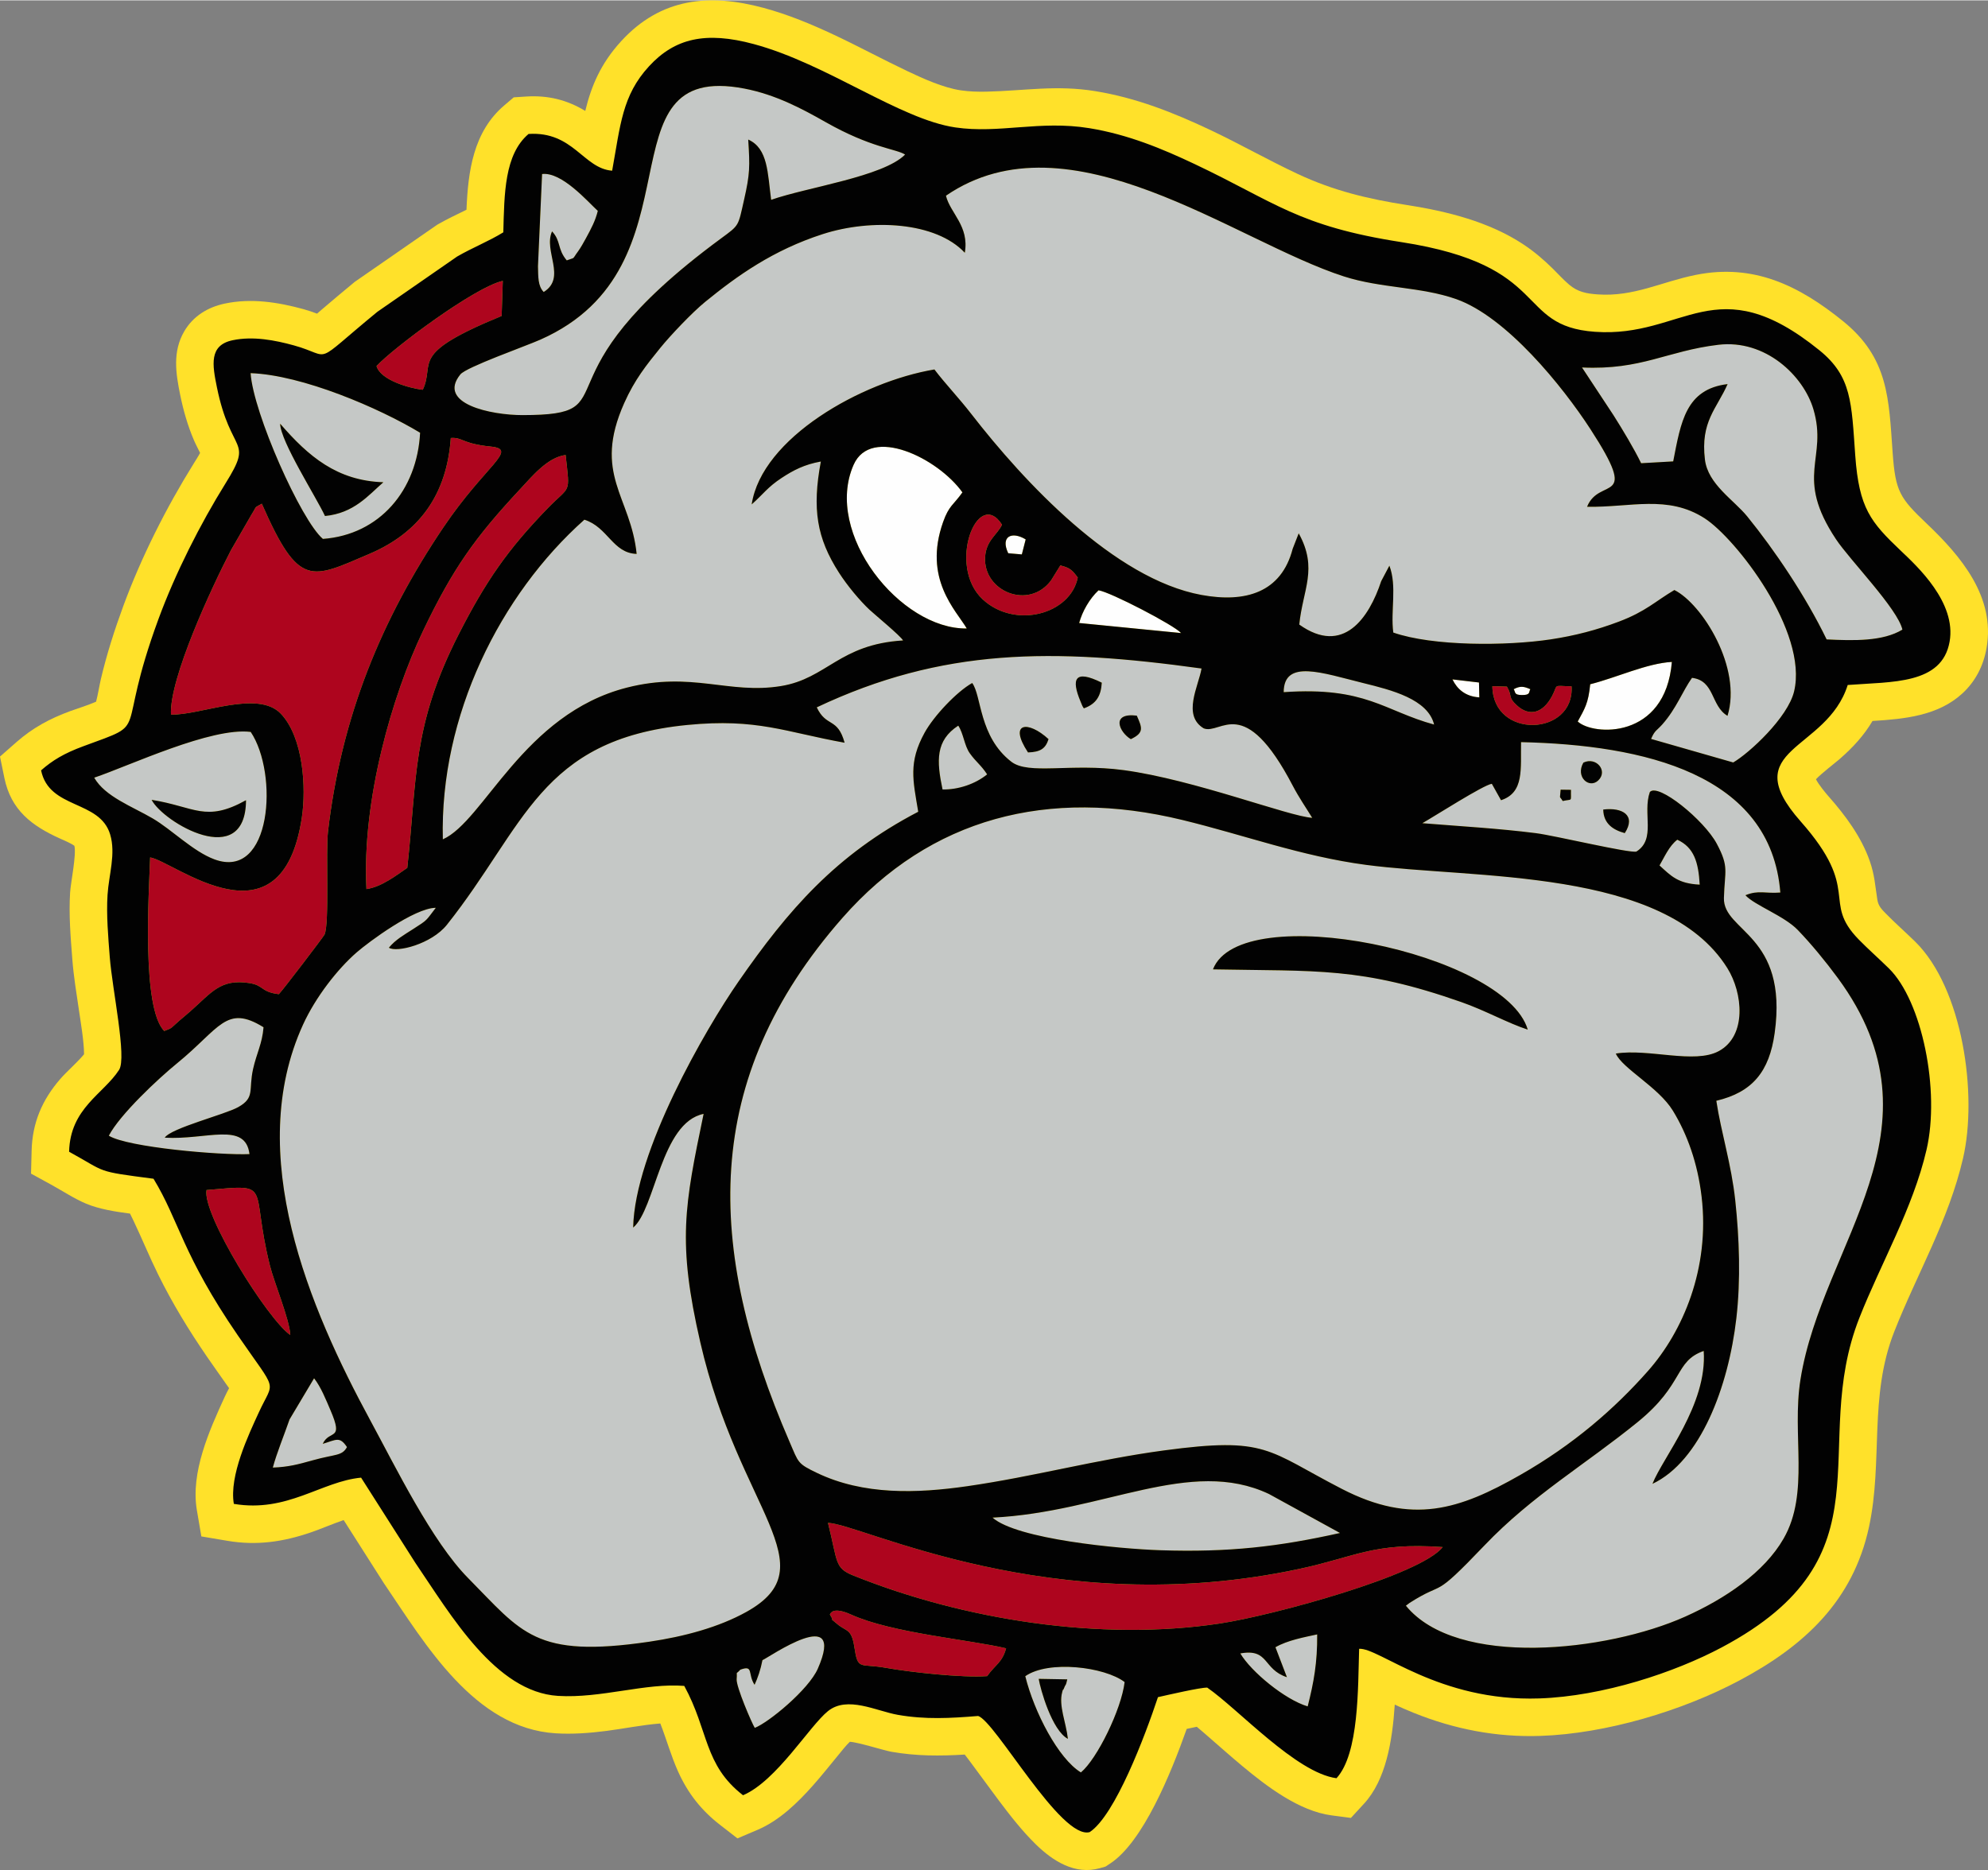
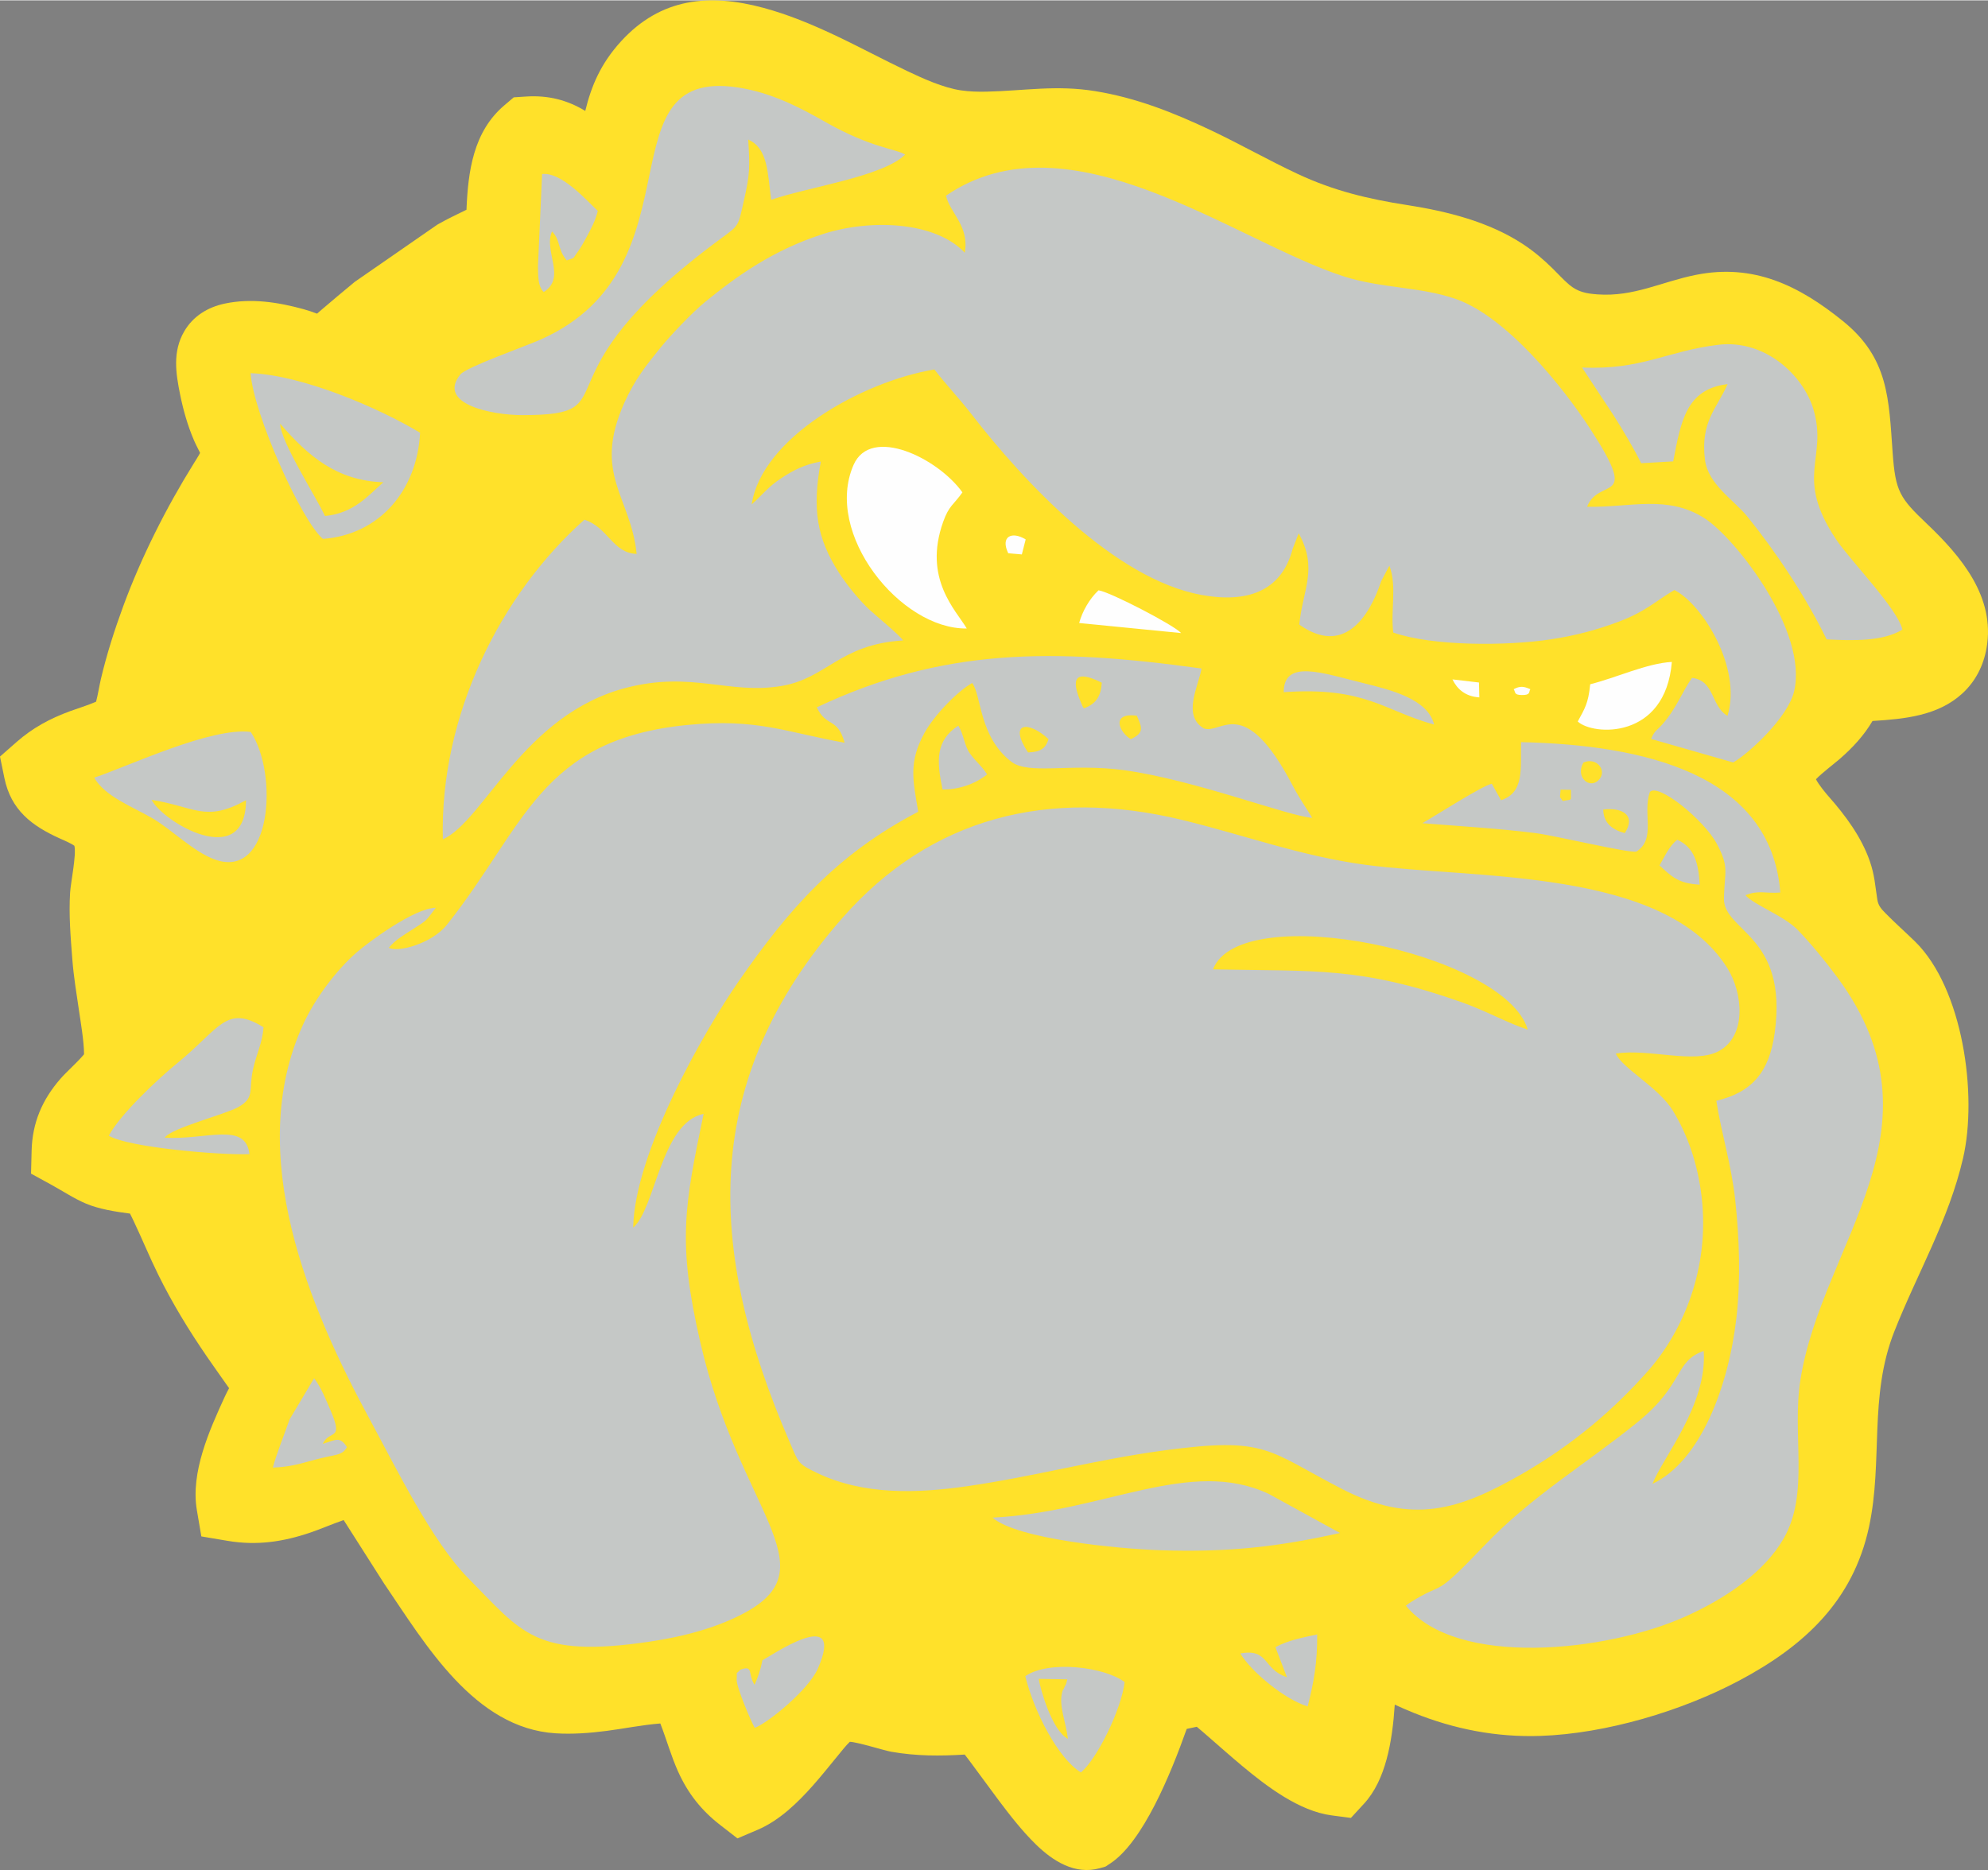
<svg xmlns="http://www.w3.org/2000/svg" xml:space="preserve" width="1559px" height="1467px" version="1.1" style="shape-rendering:geometricPrecision; text-rendering:geometricPrecision; image-rendering:optimizeQuality; fill-rule:evenodd; clip-rule:evenodd" viewBox="0 0 1559 1466.43">
  <rect x="0" y="0" width="1559" height="1466.43" fill="#808080" stroke="none" />
  <defs>
    <style type="text/css">
   
    .fil3 {fill:#FEFEFE}
    .fil4 {fill:#020202}
    .fil1 {fill:#AE051E}
    .fil2 {fill:#C5C8C6}
    .fil0 {fill:#FFE12A}
   
  </style>
  </defs>
  <g id="Layer_x0020_1">
    <path class="fil0" d="M65.91 826.63c0.06,-9.63 -2.83,-26.53 -3.97,-34.35 -1.92,-13.13 -4.17,-26.57 -5.19,-39.79 -1.35,-17.54 -2.88,-35.24 -1.76,-52.85 0.51,-7.88 5.01,-29.33 3.37,-36.52 -2.3,-1.85 -9.25,-4.79 -11.51,-5.8 -21.93,-9.92 -38.24,-22.18 -43.42,-47.48l-3.43 -16.72 12.82 -11.27c12.9,-11.35 26.25,-18.49 42.38,-24.43 4.89,-1.8 14.14,-4.66 20.16,-7.35 1.47,-5.56 2.62,-12.92 3.75,-17.72 4.6,-19.5 10.69,-38.55 17.6,-57.34 14.09,-38.29 33.7,-77.19 55.25,-111.8 1.27,-2.04 3.41,-5.34 4.96,-8.26 -1.57,-3.27 -3.41,-6.65 -4.79,-9.87 -4.95,-11.51 -8.35,-23.52 -10.85,-35.78 -3.44,-16.9 -6.03,-33.8 3.16,-49.63 6.95,-11.98 18.51,-19.04 31.85,-21.85 20.72,-4.38 41.68,-1.13 61.84,4.41 3.76,1.03 7.15,2.24 10.51,3.49 1.19,-1.03 2.33,-2.05 3.34,-2.91 8.4,-7.15 16.78,-14.27 25.3,-21.26l0.92 -0.76 64.56 -44.74 1.05 -0.61c7.11,-4.1 14.65,-7.55 22.01,-11.21 1.23,-30.07 5.32,-61.19 29.63,-81.85l7.43 -6.32 9.73 -0.63c17.27,-1.11 32.25,2.71 46.36,11.28 4.72,-19.43 12.04,-37.14 28.28,-54.83 31,-33.75 68.8,-37.53 111.61,-25.97 19.07,5.15 37.47,12.79 55.32,21.18 19.24,9.05 37.93,19.17 57.12,28.28 12.52,5.95 28.39,13.16 42.16,15.2 6.69,0.98 13.45,1.19 20.2,1.03 29.99,-0.67 54.55,-5.39 85.29,-0.39 32.13,5.23 61.24,16.76 90.49,30.6 23.08,10.93 45.3,23.61 68.32,34.38 28.17,13.17 55.12,19.62 85.81,24.38 31.25,4.84 64.35,13.14 91.03,30.81 8.42,5.58 15.83,11.88 23.01,18.95 4.2,4.14 8.35,8.74 12.82,12.56 6.81,5.82 13.56,7.09 22.42,7.73 28.52,2.03 50.14,-9.93 77.08,-15.31 45.23,-9.03 80.73,8.25 115.38,36.3 35.82,28.99 35.86,60.73 38.92,103.23 2.17,30.3 5.53,35.42 26.74,55.59 26.9,25.58 53.99,57.56 46.88,97.69 -2.43,13.72 -8.6,25.94 -18.88,35.42 -19.11,17.61 -45.39,20.11 -70.54,21.66 -6.64,11.28 -15.44,20.88 -25.87,29.93 -3.35,2.91 -14.08,11.11 -18.48,15.77 2.25,4.45 7.83,11.11 10.05,13.62 13.07,14.78 25.55,31.65 32.12,50.45 3.91,11.19 4.21,19.26 5.97,30.39 0.76,4.76 3.07,7.23 6.48,10.72 7.43,7.58 15.46,14.65 23.07,22.08 37.54,36.71 49.21,120.29 37.66,170.03 -11.33,48.79 -35.81,89.97 -53.91,135.88 -20.13,51.05 -8.71,101.64 -19.84,153.28 -12.49,57.97 -50.77,93.36 -101.62,120.4 -45.06,23.96 -104.6,41.73 -155.89,43.49 -34.62,1.19 -67.64,-5.23 -99.68,-18.14 -4.98,-2.01 -9.87,-4.16 -14.71,-6.39 -1.88,28.95 -7.07,59.16 -24.04,77.62l-10.34 11.24 -15.14 -1.99c-25.48,-3.35 -50.84,-22.72 -70.12,-38.78 -8.75,-7.3 -17.26,-14.86 -25.85,-22.34 -3.14,-2.73 -6.41,-5.62 -9.76,-8.38 -2.58,0.49 -5.24,1.06 -7.9,1.67 -12.7,35.87 -34.43,88.64 -59.84,105.46l-3.82 2.52 -4.4 1.25c-19.5,5.52 -36.82,-5.56 -50.16,-18.56 -10.69,-10.42 -20.31,-22.79 -29.27,-34.72 -6.83,-9.09 -13.45,-18.34 -20.27,-27.44 -1.69,-2.26 -3.99,-5.45 -6.32,-8.39 -19.36,1.21 -37.9,1.26 -57.65,-2.21 -5.49,-0.96 -26.02,-7.5 -32.46,-7.8 -3.14,2.97 -6.89,7.81 -9.31,10.75 -6.46,7.86 -12.77,15.79 -19.51,23.41 -12.07,13.64 -26.43,27.57 -43.38,34.82l-15.92 6.79 -13.66 -10.61c-14.74,-11.44 -25.21,-24.75 -32.86,-41.73 -5.6,-12.43 -9.09,-25.27 -13.97,-37.8 -14.17,1.11 -29.47,4.21 -42.24,5.84 -13.22,1.69 -26.55,2.71 -39.88,1.88 -63.66,-3.98 -102.11,-69.83 -134.2,-117.03l-0.25 -0.36 -31.76 -49.86c-8.74,2.99 -17.68,6.92 -25.77,9.68 -21.73,7.43 -42.36,10.47 -65.24,6.61l-20.59 -3.47 -3.51 -20.58c-5.05,-29.55 9.75,-62.56 21.86,-88.94 1.03,-2.25 2.22,-4.51 3.4,-6.76 -0.62,-0.87 -1.21,-1.69 -1.73,-2.43 -5.23,-7.44 -10.5,-14.83 -15.66,-22.33 -14.16,-20.62 -27.1,-41.82 -38.17,-64.26 -6.92,-14 -12.75,-28.36 -19.44,-42.41 -0.88,-1.85 -1.77,-3.68 -2.69,-5.49 -11.87,-1.53 -24.39,-3.58 -34.38,-7.76 -9.27,-3.88 -18.63,-10.09 -27.52,-14.97l-15.72 -8.61 0.45 -17.92c0.55,-21.98 8.26,-39.97 22.55,-56.41 5.05,-5.81 13.28,-12.89 18.57,-19.28z" />
-     <path class="fil1" d="M1232.43 538.03c-15.5,-0.29 -10.1,-2.11 -15.32,7.68 -7.24,13.58 -17.83,16.18 -27.44,7.39 -7.68,-7.03 -3.21,-6.86 -7.95,-14.84l-11.4 -0.34c0.44,41.8 64.58,39.26 62.11,0.11zm-1013.77 241.46c2.92,-2.9 35.12,-45.11 35.86,-46.79 3.95,-8.96 0.79,-64.53 2.72,-81 10.57,-90.19 41.91,-166.3 90.4,-238.26 33.25,-49.33 59.39,-61.22 37.08,-63.48 -22.73,-2.3 -21.76,-7.38 -31.2,-6.71 -3.13,44.6 -24.86,74.26 -63.64,90.83 -46.2,19.75 -55.35,27.25 -84.57,-39.29 -6.71,4.06 -3.02,0.49 -8.26,8.85l-16 27.76c-14.88,28.63 -48.35,100.48 -46.98,128.83 23.15,0.55 68.16,-19.74 86.19,-0.69 17.6,18.6 20,57.93 16.44,81.46 -15.92,105.02 -100.16,34.16 -118.96,31.24 -0.95,27.37 -6.82,118.19 11.06,136.13 6.76,-2.49 5.32,-2.44 11.5,-7.82 3.27,-2.84 5.02,-4.17 8.69,-7.39 16.85,-14.82 23.75,-25.98 46.64,-22.37 11.59,1.83 8.55,6.89 23.03,8.7zm430.66 414.71c7.65,30.47 5.05,35.29 19.64,41.16 86.23,34.7 193.74,51.93 287.68,37.72 41.72,-6.3 157.5,-37.87 174.73,-59.94 -54.17,-3.82 -68.03,7.59 -112.03,17.04 -194.6,41.83 -344.8,-35.68 -370.02,-35.98zm-361.95 -497.16c11.77,-1.64 23.41,-10.75 32.02,-16.63 7.78,-70.41 3.61,-111.27 40.36,-183.28 21.33,-41.79 38.48,-66.48 69.62,-98.62 18.1,-18.69 17.7,-10.12 14.19,-41.92 -14.18,1.86 -26.08,16.49 -35.9,27.03 -35.12,37.67 -52.43,61.87 -75.88,110.87 -24.31,50.83 -48.05,132.92 -44.41,202.55zm380.34 569.16c-15.48,-7 -16.5,-0.48 -16.93,-0.17 4.92,7.78 -2.26,0.55 5.5,7.23 7.49,6.45 11.43,3.45 13.7,18.24 2.88,18.85 4.09,12.62 25,16.4 17.98,3.25 59.5,7.92 79.16,6.46 6.11,-8.76 11.8,-10.5 14.86,-21.82 -28.85,-6.82 -89.52,-11.99 -121.29,-26.34zm-456.03 -273.83c-16.03,-64.23 3.47,-63.87 -49.71,-59.27 -3.48,19.02 47.68,101.13 65.67,113.72 -0.4,-11.82 -12.58,-40.93 -15.96,-54.45zm83.6 -705.53c3.22,11.22 26.32,17.47 36.27,18.59 10.14,-21.79 -12.03,-27.63 61.84,-57.88l0.9 -27.52c-21.7,4.68 -86.19,52.83 -99.01,66.81zm549.9 165.88c-4.15,-5.62 -6.04,-7.68 -13.66,-9.52l-7.2 11.65c-17.32,23.55 -53.31,8.86 -51.8,-18.1 0.74,-13.22 9.54,-17.55 13.27,-25.5 -19.17,-29.77 -43.39,32.38 -15.14,58.57 25.29,23.44 68.69,11.84 74.53,-17.1z" />
    <path class="fil2" d="M1267.14 826.06c25.69,-4.15 61.68,8.46 80.8,-1.95 22.04,-11.98 18.89,-45.48 6.67,-65.05 -49.29,-78.93 -198.64,-69.71 -283.45,-81 -50.71,-6.74 -95.47,-23.45 -144.04,-35.23 -105.09,-25.48 -197.35,-1.87 -266.45,76.79 -111.39,126.81 -107.33,258.8 -41.49,410.96 7.13,16.47 6.03,16.99 21.46,24.38 36.5,17.49 78.19,16.16 118.02,10.41 52.64,-7.61 100.82,-20.85 154.02,-28.02 81.19,-10.95 80.94,-0.1 139.58,30.14 55.29,28.51 92.31,16.23 139.81,-10.85 41.9,-23.88 74.24,-52.13 100.39,-81.74 27.11,-30.71 48.6,-80.18 41.94,-136.62 -3.1,-26.29 -11.2,-48.88 -22.49,-67.37 -11.26,-18.46 -39.77,-33.19 -44.77,-44.85zm-525.31 -672.85c3.27,13.69 18.46,23.8 14.77,44.75 -22.66,-24.27 -73.16,-26.95 -111.38,-14.63 -38.99,12.58 -67.08,32.66 -92.2,53.14 -10.17,8.29 -27.34,26.4 -35.24,36.15 -10.87,13.42 -20.06,24.85 -28.27,43.26 -24.94,55.95 5.2,73.23 9.75,118.28 -18.81,-0.58 -22.46,-20.97 -40.99,-26.83 -66.04,58.81 -113.47,153.77 -110.99,250.7 32.26,-14.27 63.02,-98.24 144.31,-118.99 50.98,-13.02 79.96,5.48 120.94,-1.24 35.95,-5.9 45.67,-32.73 95.64,-35.76 -1.98,-3.59 -22.76,-20.74 -26.32,-24.09 -7.53,-7.06 -17.32,-18.76 -23.92,-29.04 -17.43,-27.15 -21.16,-49.96 -14.23,-87.2 -12.94,2.34 -21.52,6.81 -30.82,12.93 -10.88,7.15 -14.38,12.67 -23.41,20.7 7.85,-52.11 86.18,-96.3 143.3,-105.85 8.69,11.44 19.22,22.37 28.92,34.89 41.3,53.27 112.13,129.39 180.47,141.96 34.4,6.33 62.62,-1.75 71.56,-36.19l4.73 -12.12c15.38,27.77 3.13,44.18 0.45,71.56 34.54,24.55 54.76,-5.31 64.23,-34.04l6.43 -12.15c6.14,16.14 0.79,35.39 3.07,52.45 31.1,10.82 88.78,10.56 123.39,5.35 19.13,-2.88 36.24,-7.41 53.47,-13.91 21.21,-8 28.58,-15.96 43.56,-24.8 21.75,10.84 53.28,60.98 41.67,98.69 -13.24,-7.81 -9.85,-27.63 -27.84,-29.8 -7.36,10.31 -12.27,24.08 -23.2,36.42 -4.61,5.2 -5.91,4.52 -8.89,11.48l64.41 18.46c12.64,-7.36 42.86,-35.26 47.74,-55.74 11.17,-46.95 -45.78,-120.13 -70.25,-135.82 -28.93,-18.54 -57.88,-8.39 -92.11,-8.97 9.71,-24.21 41.97,-0.32 2.7,-60.81 -21.98,-33.86 -65.93,-88.13 -105.24,-102.05 -27.76,-9.82 -58.86,-8.4 -88.11,-17.81 -85.59,-27.54 -215.36,-129.6 -312.1,-63.33zm-101.31 401.31c7.57,15.99 16.26,7.55 21.83,27.74 -46.45,-8.33 -68.53,-19.3 -123.31,-13.93 -115.73,11.36 -127.2,79.6 -188.58,156.72 -12.07,15.16 -39.5,22.05 -45.49,17.98 5.12,-6.26 11.79,-10 18.94,-14.58 11.89,-7.63 9.67,-6.13 17.84,-16.71 -16.8,0.12 -52.73,26.88 -61.94,34.87 -15.12,13.13 -32.32,35.17 -42.19,56.8 -46.33,101.54 5.03,222.29 52.76,310.33 19.84,36.58 48.36,95.05 76.71,123.7 42.32,42.78 52.29,63.14 142.08,49.92 27.36,-4.03 54.49,-11.33 76.13,-23.36 64.67,-35.96 -5.73,-79.77 -36.06,-211.18 -18.27,-79.11 -12.36,-107.64 2.53,-179.44 -33.52,6.78 -37.77,74.53 -55.24,89.17 1.15,-59.52 56.52,-155.41 82.64,-193.03 38.87,-55.99 76.31,-99.46 140.9,-133.12 -4.09,-24.67 -7.85,-38.66 5.01,-62.01 7.34,-13.32 25.37,-32.28 37.32,-38.97 7.45,9.92 5.18,41.94 30.64,61.71 13.6,10.56 46.38,1 88.15,6.62 55.24,7.43 129.72,36.4 147.84,37.4 -4.67,-7.66 -10.26,-15.65 -15.22,-25.12 -38.37,-73.47 -56.25,-39.71 -69.84,-45.03 -17.02,-10.26 -4.12,-32.97 -1.72,-46.94 -117.08,-16.24 -203.16,-16.12 -301.73,30.46zm223.51 -19.35c-0.62,10.09 -4.09,16.59 -14.08,20.14 -1.61,-2.73 -0.44,-0.23 -2.62,-5.45 -7.25,-17.34 -4.92,-25.48 16.7,-14.69zm27.45 25.84c4.23,9.51 5.92,13.43 -4.67,18.45 -9.05,-5.32 -16.07,-20.97 4.67,-18.45zm-85.31 28.87c-15.62,-23.73 0,-25.25 16.11,-10.44 -2.37,7.41 -6.27,10.09 -16.11,10.44zm370.95 37.48l-7.22 -12.89c-6.49,0.86 -44.43,25.19 -54.48,30.9 30.2,2.45 59.54,4.08 89.07,7.82 14.72,1.86 73.66,15.98 78.81,14.42 15.56,-9.8 4.64,-29.95 10.52,-46.69 6.46,-7.45 42.63,22.04 52.5,40.58 9.83,18.45 6.19,20.96 5.59,42.52 -0.73,26.51 50.52,28.52 39.8,105.92 -4.19,30.28 -17.44,46.45 -45.76,53.16 3.77,24.92 11.82,49.75 14.86,78.19 3.19,29.76 4.34,62.13 0.86,92.34 -6.19,53.72 -28.18,112.2 -65.8,129.91 8.15,-20.85 43.15,-62.09 40.18,-104.23 -23.28,8.23 -14.86,25.77 -51.82,55.81 -41.05,33.37 -82.65,57.51 -119.97,96.59 -42.22,44.21 -29.81,26.72 -58.8,45.19l-2.95 2.22c39.97,48.98 157.61,36.1 219.08,8.55 31.76,-14.23 61.96,-34.83 77.08,-61.11 20.66,-35.9 6.29,-81.05 13.27,-124.88 17.09,-107.32 116.52,-196.21 29.32,-314.83 -9.64,-13.12 -21.1,-27 -31.43,-37.71 -10.75,-11.15 -33.9,-19.37 -41.06,-27.26 10.55,-4.27 15.5,-1.14 27.37,-2.13 -7.42,-93.15 -107.14,-115.78 -203.32,-117.95 -0.44,20.83 2.72,39.54 -15.7,45.56zm64.57 -29.48c10.08,-4.89 19.57,6.48 11.64,13.99 -7.05,6.67 -18.06,-2.68 -11.64,-13.99zm-9.74 21.32c-0.22,9.98 1.5,6.94 -6.45,8.78 -2.88,-4.75 -2.18,-0.52 -1.65,-8.9l8.1 0.12zm25.32 15.47c15.24,-1.9 25.93,4.7 16.89,18.49 -9.01,-2.47 -16.68,-7.29 -16.89,-18.49zm-847.38 -309.37c86.97,-0.08 3.9,-26.92 155.57,-138.58 14.51,-10.69 13.27,-9.25 18.03,-30.25 4.66,-20.52 4.62,-25.99 3.27,-47.29 15.65,6.93 15.18,26.5 17.99,47.27 28.08,-9.89 87.86,-18.14 105.04,-35.5 -7,-4.51 -26.55,-5.13 -62.42,-25.51 -18.36,-10.42 -39.13,-21.53 -63.62,-26.24 -115.42,-22.18 -30.29,139.53 -160.03,196.93 -12.07,5.34 -58.04,21.52 -62.69,27.25 -18.63,22.97 23.95,31.95 48.86,31.92zm830.74 -37.35l24.67 37.42c7.39,11.69 16.06,26.1 21.69,37.66l25.14 -1.43c6.04,-30.93 9.8,-56.68 42.67,-60.63 -8.47,19.3 -21.39,29.31 -17.78,59.22 2.35,19.37 22.63,31.6 33.19,44.59 21.45,26.4 45.78,62.43 62.25,96.45 21.31,1.03 44.01,1.64 59.41,-7.68 -3.61,-16.25 -41.27,-54.62 -52.04,-70.84 -33.16,-49.89 -6.16,-62.94 -17.75,-102.01 -7.81,-26.33 -37.64,-54.97 -74.57,-50.55 -40.36,4.83 -60.13,19.95 -106.88,17.8zm-462.27 902.1c19.1,16.89 99.06,24.49 131.49,25.57 53.69,1.78 92.79,-2.76 140.98,-13.53l-55.72 -30.59c-61.76,-29.17 -129.51,14.26 -216.75,18.55zm-525.14 -767.65c44.56,-3.3 73.91,-38.24 76.22,-83.27 -32.22,-19.43 -92.35,-45.29 -132.91,-46.73 2.06,31.24 39.64,115.63 56.69,130zm47.42 -44.44c-11.91,10.4 -23.01,24.26 -45.78,26.48 -6.98,-15.02 -34.98,-58.63 -35.15,-72.4 22.22,25.73 44.66,44.73 80.93,45.92zm-226.75 231.72c8.47,14.86 29.91,22.63 45.79,31.92 15.04,8.79 31.72,25.95 48.51,32.15 44.96,16.62 50.32,-67.3 28.42,-99.96 -30.96,-3.86 -94.75,26.41 -122.72,35.89zm119.04 17.66c-0.29,55.72 -65.18,17.18 -74.02,-0.28 33.98,5.4 42.15,17.95 74.02,0.28zm-63.74 264.7c4.89,-7.56 47.34,-18.15 57.71,-24.02 13.28,-7.5 7.86,-13.14 11.57,-29.86 2.72,-12.22 7.2,-19.9 8.2,-32.73 -29.42,-18.23 -34.25,0.94 -67.82,28.28 -14.76,12.03 -44.7,40.02 -53.5,56.77 14.68,9.18 87.99,15.44 110.29,14.44 -3.11,-25.75 -33.85,-10.95 -66.45,-12.88zm674.85 422.38c6.98,28.19 25.84,64.6 43.61,75.47 12.7,-10.55 31.72,-49.39 34.29,-70.87 -15.76,-12.01 -59.73,-17.32 -77.9,-4.6zm33.42 49.16c-12.58,-6.66 -21.64,-39.16 -22.9,-47.08l22.4 0.4c-1.21,5.6 -1.34,3.95 -1.9,5.38 -2.63,6.59 -0.63,-0.72 -2.09,4.72 -2.86,10.59 3,23.36 4.49,36.58zm-245.56 -8.64c10.86,-4.18 42.22,-29.99 49.43,-46.41 22.69,-51.74 -38.81,-8.5 -43.41,-6.7 -1.51,7.71 -3.68,13.88 -6.18,19.33 -5.61,-8.49 -0.47,-15.76 -11.18,-11.84 -4.1,4.53 -2.28,0.13 -2.87,7.44 -0.47,5.85 12.01,34.78 14.21,38.18zm-165.52 -1126.21c18.08,-11.28 -0.43,-32.21 6.55,-47.53 7.15,7.61 3.93,13.76 11.52,22.74 7.25,-2.75 3.67,-0.03 8.96,-7.21 1.97,-2.68 4.51,-7.26 6.03,-10.05 4.28,-7.86 7.44,-13.79 9.36,-21.56 -7.79,-7.1 -28.15,-30.74 -43.69,-28.91l-3.23 72.34c0.25,8.02 -0.18,15.45 4.5,20.18zm-173.29 903.44c5.4,-11.56 16.7,-1.65 6.08,-26.36 -3.59,-8.35 -7.51,-18.25 -12.86,-25.05l-19.23 32.25c-4.1,11.88 -10.21,26.77 -13.12,37.78 12.29,-0.47 19.68,-2.47 31.23,-5.7 18.11,-5.05 22.97,-3.23 26.91,-10.38 -5.78,-8.7 -8.46,-5.67 -19.01,-2.54zm719.59 164.39c8.42,14.35 35.09,36.28 52.81,41.54 4.82,-18.98 7.63,-34.39 7.45,-56.46 -10.02,2.19 -23.26,4.59 -32.72,10.07l8.99 23.49c-19.06,-6.22 -13.85,-22.74 -36.53,-18.64zm34 -753.96c64.45,-4.49 78.88,14.77 117.95,25.41 -4.87,-19.97 -33.59,-27.12 -55.4,-32.5 -32.31,-7.97 -62.41,-19.08 -62.55,7.09zm-267.53 76.33c12.2,0.19 25.45,-4.13 34.96,-11.84 -4.81,-7.38 -8.66,-9.64 -13.59,-16.54 -4.31,-6.03 -4.89,-15.49 -9.05,-21.68 -17.82,11.63 -17.09,27.41 -12.32,50.06zm562.26 59.59c9.12,8.33 14.44,14.2 31.51,15.05 -0.99,-17.4 -4.34,-29.18 -17.57,-35.23 -6.35,4.8 -10.18,13.74 -13.94,20.18zm-350.19 81.5c21.54,-55.92 229.05,-13.13 246.87,47.27 -15.76,-5.11 -33.02,-14.91 -52.09,-21.6 -78.83,-27.68 -113.4,-24.11 -194.78,-25.67z" />
-     <path class="fil3" d="M1187.06 540.28c1.6,2.49 0.1,4.46 6.27,4.57 7.18,0.12 5.35,-2.36 6.77,-4.57 -5.11,-2.22 -7.87,-2.76 -13.04,0zm-340.78 -51.92l79.94 7.89c-5.08,-6.01 -55.78,-32.35 -64.75,-33.53 -7.05,6.59 -12.73,16.53 -15.19,25.64zm-55.62 -54.72l10.67 0.93 3.02 -11.78c-10.85,-6.59 -19.99,-2.44 -13.69,10.85zm369.45 113.06l-0.28 -11.67 -20.81 -2.44c3.66,7.53 10.02,13.41 21.09,14.11zm86.94 -10.3c-1.47,15.1 -4.32,19.09 -9.77,29.22 11.95,11.16 68.75,14.35 73.8,-46.73 -19.65,1.08 -43.55,12.39 -64.03,17.51zm-488.9 -43.74c-8.45,-14.32 -34.4,-38.95 -18.54,-83.58 4.61,-12.97 8.1,-13.23 15.13,-23.17 -19.23,-26.93 -71.72,-52.52 -85.34,-21.62 -23.71,53.82 36.75,129.15 88.75,128.37z" />
-     <path class="fil4" d="M1225.5 627.98c7.95,-1.84 6.23,1.2 6.45,-8.78l-8.1 -0.12c-0.53,8.38 -1.23,4.15 1.65,8.9zm-421.46 686.44c18.17,-12.72 62.14,-7.41 77.9,4.6 -2.57,21.48 -21.59,60.32 -34.29,70.87 -17.77,-10.87 -36.63,-47.28 -43.61,-75.47zm168.64 -17.86c22.68,-4.1 17.47,12.42 36.53,18.64l-8.99 -23.49c9.46,-5.48 22.7,-7.88 32.72,-10.07 0.18,22.07 -2.63,37.48 -7.45,56.46 -17.72,-5.26 -44.39,-27.19 -52.81,-41.54zm-380.78 58.38c-2.2,-3.4 -14.68,-32.33 -14.21,-38.18 0.59,-7.31 -1.23,-2.91 2.87,-7.44 10.71,-3.92 5.57,3.35 11.18,11.84 2.5,-5.45 4.67,-11.62 6.18,-19.33 4.6,-1.8 66.1,-45.04 43.41,6.7 -7.21,16.42 -38.57,42.23 -49.43,46.41zm58.88 -88.91c0.43,-0.31 1.45,-6.83 16.93,0.17 31.77,14.35 92.44,19.52 121.29,26.34 -3.06,11.32 -8.75,13.06 -14.86,21.82 -19.66,1.46 -61.18,-3.21 -79.16,-6.46 -20.91,-3.78 -22.12,2.45 -25,-16.4 -2.27,-14.79 -6.21,-11.79 -13.7,-18.24 -7.76,-6.68 -0.58,0.55 -5.5,-7.23zm-1.46 -71.83c25.22,0.3 175.42,77.81 370.02,35.98 44,-9.45 57.86,-20.86 112.03,-17.04 -17.23,22.07 -133.01,53.64 -174.73,59.94 -93.94,14.21 -201.45,-3.02 -287.68,-37.72 -14.59,-5.87 -11.99,-10.69 -19.64,-41.16zm129.04 -4.15c87.24,-4.29 154.99,-47.72 216.75,-18.55l55.72 30.59c-48.19,10.77 -87.29,15.31 -140.98,13.53 -32.43,-1.08 -112.39,-8.68 -131.49,-25.57zm-525.27 -57.88c10.55,-3.13 13.23,-6.16 19.01,2.54 -3.94,7.15 -8.8,5.33 -26.91,10.38 -11.55,3.23 -18.94,5.23 -31.23,5.7 2.91,-11.01 9.02,-25.9 13.12,-37.78l19.23 -32.25c5.35,6.8 9.27,16.7 12.86,25.05 10.62,24.71 -0.68,14.8 -6.08,26.36zm-91.12 -199.07c53.18,-4.6 33.68,-4.96 49.71,59.27 3.38,13.52 15.56,42.63 15.96,54.45 -17.99,-12.59 -69.15,-94.7 -65.67,-113.72zm-32.78 -41.06c32.6,1.93 63.34,-12.87 66.45,12.88 -22.3,1 -95.61,-5.26 -110.29,-14.44 8.8,-16.75 38.74,-44.74 53.5,-56.77 33.57,-27.34 38.4,-46.51 67.82,-28.28 -1,12.83 -5.48,20.51 -8.2,32.73 -3.71,16.72 1.71,22.36 -11.57,29.86 -10.37,5.87 -52.82,16.46 -57.71,24.02zm1137.95 -65.98c5,11.66 33.51,26.39 44.77,44.85 11.29,18.49 19.39,41.08 22.49,67.37 6.66,56.44 -14.83,105.91 -41.94,136.62 -26.15,29.61 -58.49,57.86 -100.39,81.74 -47.5,27.08 -84.52,39.36 -139.81,10.85 -58.64,-30.24 -58.39,-41.09 -139.58,-30.14 -53.2,7.17 -101.38,20.41 -154.02,28.02 -39.83,5.75 -81.52,7.08 -118.02,-10.41 -15.43,-7.39 -14.33,-7.91 -21.46,-24.38 -65.84,-152.16 -69.9,-284.15 41.49,-410.96 69.1,-78.66 161.36,-102.27 266.45,-76.79 48.57,11.78 93.33,28.49 144.04,35.23 84.81,11.29 234.16,2.07 283.45,81 12.22,19.57 15.37,53.07 -6.67,65.05 -19.12,10.41 -55.11,-2.2 -80.8,1.95zm34.27 -147.54c3.76,-6.44 7.59,-15.38 13.94,-20.18 13.23,6.05 16.58,17.83 17.57,35.23 -17.07,-0.85 -22.39,-6.72 -31.51,-15.05zm-124.29 -51.16c18.42,-6.02 15.26,-24.73 15.7,-45.56 96.18,2.17 195.9,24.8 203.32,117.95 -11.87,0.99 -16.82,-2.14 -27.37,2.13 7.16,7.89 30.31,16.11 41.06,27.26 10.33,10.71 21.79,24.59 31.43,37.71 87.2,118.62 -12.23,207.51 -29.32,314.83 -6.98,43.83 7.39,88.98 -13.27,124.88 -15.12,26.28 -45.32,46.88 -77.08,61.11 -61.47,27.55 -179.11,40.43 -219.08,-8.55l2.95 -2.22c28.99,-18.47 16.58,-0.98 58.8,-45.19 37.32,-39.08 78.92,-63.22 119.97,-96.59 36.96,-30.04 28.54,-47.58 51.82,-55.81 2.97,42.14 -32.03,83.38 -40.18,104.23 37.62,-17.71 59.61,-76.19 65.8,-129.91 3.48,-30.21 2.33,-62.58 -0.86,-92.34 -3.04,-28.44 -11.09,-53.27 -14.86,-78.19 28.32,-6.71 41.57,-22.88 45.76,-53.16 10.72,-77.4 -40.53,-79.41 -39.8,-105.92 0.6,-21.56 4.24,-24.07 -5.59,-42.52 -9.87,-18.54 -46.04,-48.03 -52.5,-40.58 -5.88,16.74 5.04,36.89 -10.52,46.69 -5.15,1.56 -64.09,-12.56 -78.81,-14.42 -29.53,-3.74 -58.87,-5.37 -89.07,-7.82 10.05,-5.71 47.99,-30.04 54.48,-30.9l7.22 12.89zm-1103.23 -17.68c27.97,-9.48 91.76,-39.75 122.72,-35.89 21.9,32.66 16.54,116.58 -28.42,99.96 -16.79,-6.2 -33.47,-23.36 -48.51,-32.15 -15.88,-9.29 -37.32,-17.06 -45.79,-31.92zm665.26 9.25c-4.77,-22.65 -5.5,-38.43 12.32,-50.06 4.16,6.19 4.74,15.65 9.05,21.68 4.93,6.9 8.78,9.16 13.59,16.54 -9.51,7.71 -22.76,12.03 -34.96,11.84zm477.96 -73.22c5.22,-9.79 -0.18,-7.97 15.32,-7.68 2.47,39.15 -61.67,41.69 -62.11,-0.11l11.4 0.34c4.74,7.98 0.27,7.81 7.95,14.84 9.61,8.79 20.2,6.19 27.44,-7.39zm-30.05 -5.43c5.17,-2.76 7.93,-2.22 13.04,0 -1.42,2.21 0.41,4.69 -6.77,4.57 -6.17,-0.11 -4.67,-2.08 -6.27,-4.57zm-180.38 2.32c0.14,-26.17 30.24,-15.06 62.55,-7.09 21.81,5.38 50.53,12.53 55.4,32.5 -39.07,-10.64 -53.5,-29.9 -117.95,-25.41zm153.43 4.1c-11.07,-0.7 -17.43,-6.58 -21.09,-14.11l20.81 2.44 0.28 11.67zm86.94 -10.3c20.48,-5.12 44.38,-16.43 64.03,-17.51 -5.05,61.08 -61.85,57.89 -73.8,46.73 5.45,-10.13 8.3,-14.12 9.77,-29.22zm-606.53 18.12c98.57,-46.58 184.65,-46.7 301.73,-30.46 -2.4,13.97 -15.3,36.68 1.72,46.94 13.59,5.32 31.47,-28.44 69.84,45.03 4.96,9.47 10.55,17.46 15.22,25.12 -18.12,-1 -92.6,-29.97 -147.84,-37.4 -41.77,-5.62 -74.55,3.94 -88.15,-6.62 -25.46,-19.77 -23.19,-51.79 -30.64,-61.71 -11.95,6.69 -29.98,25.65 -37.32,38.97 -12.86,23.35 -9.1,37.34 -5.01,62.01 -64.59,33.66 -102.03,77.13 -140.9,133.12 -26.12,37.62 -81.49,133.51 -82.64,193.03 17.47,-14.64 21.72,-82.39 55.24,-89.17 -14.89,71.8 -20.8,100.33 -2.53,179.44 30.33,131.41 100.73,175.22 36.06,211.18 -21.64,12.03 -48.77,19.33 -76.13,23.36 -89.79,13.22 -99.76,-7.14 -142.08,-49.92 -28.35,-28.65 -56.87,-87.12 -76.71,-123.7 -47.73,-88.04 -99.09,-208.79 -52.76,-310.33 9.87,-21.63 27.07,-43.67 42.19,-56.8 9.21,-7.99 45.14,-34.75 61.94,-34.87 -8.17,10.58 -5.95,9.08 -17.84,16.71 -7.15,4.58 -13.82,8.32 -18.94,14.58 5.99,4.07 33.42,-2.82 45.49,-17.98 61.38,-77.12 72.85,-145.36 188.58,-156.72 54.78,-5.37 76.86,5.6 123.31,13.93 -5.57,-20.19 -14.26,-11.75 -21.83,-27.74zm205.76 -66.16c2.46,-9.11 8.14,-19.05 15.19,-25.64 8.97,1.18 59.67,27.52 64.75,33.53l-79.94 -7.89zm-55.62 -54.72c-6.3,-13.29 2.84,-17.44 13.69,-10.85l-3.02 11.78 -10.67 -0.93zm54.52 19.09c-5.84,28.93 -49.24,40.53 -74.53,17.09 -28.25,-26.19 -4.03,-88.34 15.14,-58.57 -3.73,7.95 -12.53,12.28 -13.27,25.5 -1.51,26.96 34.48,41.65 51.8,18.1l7.2 -11.65c7.62,1.84 9.51,3.9 13.66,9.53zm-87.03 39.93c-52,0.78 -112.46,-74.55 -88.75,-128.37 13.62,-30.9 66.11,-5.31 85.34,21.62 -7.03,9.94 -10.52,10.2 -15.13,23.17 -15.86,44.63 10.09,69.26 18.54,83.58zm-470.78 204.38c-3.64,-69.63 20.1,-151.72 44.41,-202.55 23.45,-49 40.76,-73.2 75.88,-110.87 9.82,-10.54 21.72,-25.17 35.9,-27.03 3.51,31.8 3.91,23.23 -14.19,41.92 -31.14,32.14 -48.29,56.83 -69.62,98.62 -36.75,72.01 -32.58,112.87 -40.36,183.28 -8.61,5.88 -20.25,14.99 -32.02,16.63zm-68.71 82.45c-14.48,-1.81 -11.44,-6.87 -23.03,-8.7 -22.89,-3.61 -29.79,7.55 -46.64,22.37 -3.67,3.22 -5.42,4.55 -8.69,7.39 -6.18,5.38 -4.74,5.33 -11.5,7.82 -17.88,-17.94 -12.01,-108.76 -11.06,-136.13 18.8,2.92 103.04,73.78 118.96,-31.24 3.56,-23.53 1.16,-62.86 -16.44,-81.46 -18.03,-19.05 -63.04,1.24 -86.19,0.69 -1.37,-28.35 32.1,-100.2 46.98,-128.83l16 -27.76c5.24,-8.36 1.55,-4.79 8.26,-8.85 29.22,66.54 38.37,59.04 84.57,39.29 38.78,-16.57 60.51,-46.23 63.64,-90.83 9.44,-0.67 8.47,4.41 31.2,6.71 22.31,2.26 -3.83,14.15 -37.08,63.48 -48.49,71.96 -79.83,148.07 -90.4,238.26 -1.93,16.47 1.23,72.04 -2.72,81 -0.74,1.68 -32.94,43.89 -35.86,46.79zm110.78 -440.36c-2.31,45.03 -31.66,79.97 -76.22,83.27 -17.05,-14.37 -54.63,-98.76 -56.69,-130 40.56,1.44 100.69,27.3 132.91,46.73zm911.19 -51.18c46.75,2.15 66.52,-12.97 106.88,-17.8 36.93,-4.42 66.76,24.22 74.57,50.55 11.59,39.07 -15.41,52.12 17.75,102.01 10.77,16.22 48.43,54.59 52.04,70.84 -15.4,9.32 -38.1,8.71 -59.41,7.68 -16.47,-34.02 -40.8,-70.05 -62.25,-96.45 -10.56,-12.99 -30.84,-25.22 -33.19,-44.59 -3.61,-29.91 9.31,-39.92 17.78,-59.22 -32.87,3.95 -36.63,29.7 -42.67,60.63l-25.14 1.43c-5.63,-11.56 -14.3,-25.97 -21.69,-37.66l-24.67 -37.42zm-945.35 -1.11c12.82,-13.98 77.31,-62.13 99.01,-66.81l-0.9 27.52c-73.87,30.25 -51.7,36.09 -61.84,57.88 -9.95,-1.12 -33.05,-7.37 -36.27,-18.59zm131.1 -58.11c-4.68,-4.73 -4.25,-12.16 -4.5,-20.18l3.23 -72.34c15.54,-1.83 35.9,21.81 43.69,28.91 -1.92,7.77 -5.08,13.7 -9.36,21.56 -1.52,2.79 -4.06,7.37 -6.03,10.05 -5.29,7.18 -1.71,4.46 -8.96,7.21 -7.59,-8.98 -4.37,-15.13 -11.52,-22.74 -6.98,15.32 11.53,36.25 -6.55,47.53zm281.79 273.31c-49.97,3.03 -59.69,29.86 -95.64,35.76 -40.98,6.72 -69.96,-11.78 -120.94,1.24 -81.29,20.75 -112.05,104.72 -144.31,118.99 -2.48,-96.93 44.95,-191.89 110.99,-250.7 18.53,5.86 22.18,26.25 40.99,26.83 -4.55,-45.05 -34.69,-62.33 -9.75,-118.28 8.21,-18.41 17.4,-29.84 28.27,-43.26 7.9,-9.75 25.07,-27.86 35.24,-36.15 25.12,-20.48 53.21,-40.56 92.2,-53.14 38.22,-12.32 88.72,-9.64 111.38,14.63 3.69,-20.95 -11.5,-31.06 -14.77,-44.75 96.74,-66.27 226.51,35.79 312.1,63.33 29.25,9.41 60.35,7.99 88.11,17.81 39.31,13.92 83.26,68.19 105.24,102.05 39.27,60.49 7.01,36.6 -2.7,60.81 34.23,0.58 63.18,-9.57 92.11,8.97 24.47,15.69 81.42,88.87 70.25,135.82 -4.88,20.48 -35.1,48.38 -47.74,55.74l-64.41 -18.46c2.98,-6.96 4.28,-6.28 8.89,-11.48 10.93,-12.34 15.84,-26.11 23.2,-36.42 17.99,2.17 14.6,21.99 27.84,29.8 11.61,-37.71 -19.92,-87.85 -41.67,-98.69 -14.98,8.84 -22.35,16.8 -43.56,24.8 -17.23,6.5 -34.34,11.03 -53.47,13.91 -34.61,5.21 -92.29,5.47 -123.39,-5.35 -2.28,-17.06 3.07,-36.31 -3.07,-52.45l-6.43 12.15c-9.47,28.73 -29.69,58.59 -64.23,34.04 2.68,-27.38 14.93,-43.79 -0.45,-71.56l-4.73 12.12c-8.94,34.44 -37.16,42.52 -71.56,36.19 -68.34,-12.57 -139.17,-88.69 -180.47,-141.96 -9.7,-12.52 -20.23,-23.45 -28.92,-34.89 -57.12,9.55 -135.45,53.74 -143.3,105.85 9.03,-8.03 12.53,-13.55 23.41,-20.7 9.3,-6.12 17.88,-10.59 30.82,-12.93 -6.93,37.24 -3.2,60.05 14.23,87.2 6.6,10.28 16.39,21.98 23.92,29.04 3.56,3.35 24.34,20.5 26.32,24.09zm-298.28 -176.74c-24.91,0.03 -67.49,-8.95 -48.86,-31.92 4.65,-5.73 50.62,-21.91 62.69,-27.25 129.74,-57.4 44.61,-219.11 160.03,-196.93 24.49,4.71 45.26,15.82 63.62,26.24 35.87,20.38 55.42,21 62.42,25.51 -17.18,17.36 -76.96,25.61 -105.04,35.5 -2.81,-20.77 -2.34,-40.34 -17.99,-47.27 1.35,21.3 1.39,26.77 -3.27,47.29 -4.76,21 -3.52,19.56 -18.03,30.25 -151.67,111.66 -68.6,138.5 -155.57,138.58zm-15.18 -143.37c-11.46,7.08 -23.8,11.83 -36.2,18.98l-62.58 43.37c-52.85,43.35 -33.79,35.04 -65.59,26.3 -14.52,-3.99 -31.83,-7.4 -47.98,-3.99 -18.56,3.92 -15.83,19.33 -12.26,36.84 11,54.02 29.04,39.64 6.82,75.32 -19.82,31.84 -39.42,70.57 -52.61,106.41 -34.94,94.95 -4.69,79.86 -58.94,99.85 -15.18,5.59 -24.28,11.14 -33.14,18.92 6.3,30.73 45.98,22.99 54.16,50.26 4.57,15.2 -1.04,31.61 -2.05,47.33 -1.01,15.74 0.54,33.29 1.73,48.72 1.99,25.81 13.53,78.95 7.33,88.59 -12.21,18.98 -38.35,29.93 -39.21,64.23 30.12,16.5 19.84,15.13 66.2,21.18 20.1,32.96 22.52,59.39 66.11,122.85 31.78,46.26 28.59,34.03 16.47,60.44 -7.98,17.38 -23.36,49.66 -19.59,71.72 41.96,7.08 68.58,-17.6 99.79,-20.57l42.65 66.97c27.77,40.82 62.71,101.14 111.73,104.21 33.58,2.1 68.91,-10.32 99.06,-7.83 19.32,35.4 15.28,61.85 46.08,85.76 26.31,-11.24 51.97,-54.19 66.61,-65.99 15.18,-12.23 37.95,-0.05 54.69,2.9 21.72,3.81 41.25,2.69 63.02,0.92 13.19,3.55 65.02,97.45 87.55,91.07 19.97,-13.23 43.4,-75.43 53.52,-105.84 8.18,-1.84 33.1,-7.6 38.64,-7.49 24.25,16.72 69.78,66.91 101.37,71.07 17.76,-19.32 16.8,-71.09 17.75,-101.5 15.54,-1.1 62.39,41.63 141.32,38.92 50.08,-1.72 106.07,-20.37 143.09,-40.06 135.01,-71.8 67.74,-156.63 107.91,-258.5 16.82,-42.66 41.99,-85.91 52.63,-131.75 10.74,-46.27 -3.4,-116.75 -29.58,-142.35 -8.5,-8.31 -16.17,-15.03 -23.53,-22.55 -29.7,-30.34 2.74,-37.99 -45.58,-92.65 -51.33,-58.04 20.37,-54.52 36.89,-107.02 34.83,-2.68 73.94,-0.27 79.9,-33.97 5.46,-30.84 -25.57,-59.26 -38.19,-71.26 -23.75,-22.59 -32.83,-33.38 -35.8,-74.79 -2.98,-41.51 -2.69,-61.92 -28.09,-82.49 -81.43,-65.91 -105.82,-9.49 -176.06,-14.51 -63.2,-4.52 -33.18,-51.95 -151.69,-70.32 -81.27,-12.6 -98.91,-31.28 -162.2,-61.24 -25.4,-12.02 -52.28,-23.21 -82.63,-28.15 -38.84,-6.32 -70.68,4.49 -105.05,-0.58 -43.63,-6.44 -100.71,-49.9 -157.99,-65.36 -37.76,-10.2 -61.99,-4.63 -82.29,17.48 -21.01,22.87 -22.35,46 -28.85,81.82 -22.58,-1.7 -30.43,-31.08 -65.55,-28.82 -18.93,16.09 -19,46.79 -19.79,77.15zm556.51 578.09c81.38,1.56 115.95,-2.01 194.78,25.67 19.07,6.69 36.33,16.49 52.09,21.6 -17.82,-60.4 -225.33,-103.19 -246.87,-47.27zm-696.36 -355.58c22.77,-2.22 33.87,-16.08 45.78,-26.48 -36.27,-1.19 -58.71,-20.19 -80.93,-45.92 0.17,13.77 28.17,57.38 35.15,72.4zm-61.93 222.9c-31.87,17.67 -40.04,5.12 -74.02,-0.28 8.84,17.46 73.73,56 74.02,0.28zm644.53 736.24c-1.49,-13.22 -7.35,-25.99 -4.49,-36.58 1.46,-5.44 -0.54,1.87 2.09,-4.72 0.56,-1.43 0.69,0.22 1.9,-5.38l-22.4 -0.4c1.26,7.92 10.32,40.42 22.9,47.08zm12.49 -808.27c9.99,-3.55 13.46,-10.05 14.08,-20.14 -21.62,-10.79 -23.95,-2.65 -16.7,14.69 2.18,5.22 1.01,2.72 2.62,5.45zm-43.78 34.57c9.84,-0.35 13.74,-3.03 16.11,-10.44 -16.11,-14.81 -31.73,-13.29 -16.11,10.44zm467.99 63.28c9.04,-13.79 -1.65,-20.39 -16.89,-18.49 0.21,11.2 7.88,16.02 16.89,18.49zm-387.35 -73.7c10.59,-5.02 8.9,-8.94 4.67,-18.45 -20.74,-2.52 -13.72,13.13 -4.67,18.45zm354.88 18.42c-6.42,11.31 4.59,20.66 11.64,13.99 7.93,-7.51 -1.56,-18.88 -11.64,-13.99z" />
+     <path class="fil3" d="M1187.06 540.28c1.6,2.49 0.1,4.46 6.27,4.57 7.18,0.12 5.35,-2.36 6.77,-4.57 -5.11,-2.22 -7.87,-2.76 -13.04,0zm-340.78 -51.92l79.94 7.89c-5.08,-6.01 -55.78,-32.35 -64.75,-33.53 -7.05,6.59 -12.73,16.53 -15.19,25.64m-55.62 -54.72l10.67 0.93 3.02 -11.78c-10.85,-6.59 -19.99,-2.44 -13.69,10.85zm369.45 113.06l-0.28 -11.67 -20.81 -2.44c3.66,7.53 10.02,13.41 21.09,14.11zm86.94 -10.3c-1.47,15.1 -4.32,19.09 -9.77,29.22 11.95,11.16 68.75,14.35 73.8,-46.73 -19.65,1.08 -43.55,12.39 -64.03,17.51zm-488.9 -43.74c-8.45,-14.32 -34.4,-38.95 -18.54,-83.58 4.61,-12.97 8.1,-13.23 15.13,-23.17 -19.23,-26.93 -71.72,-52.52 -85.34,-21.62 -23.71,53.82 36.75,129.15 88.75,128.37z" />
  </g>
</svg>